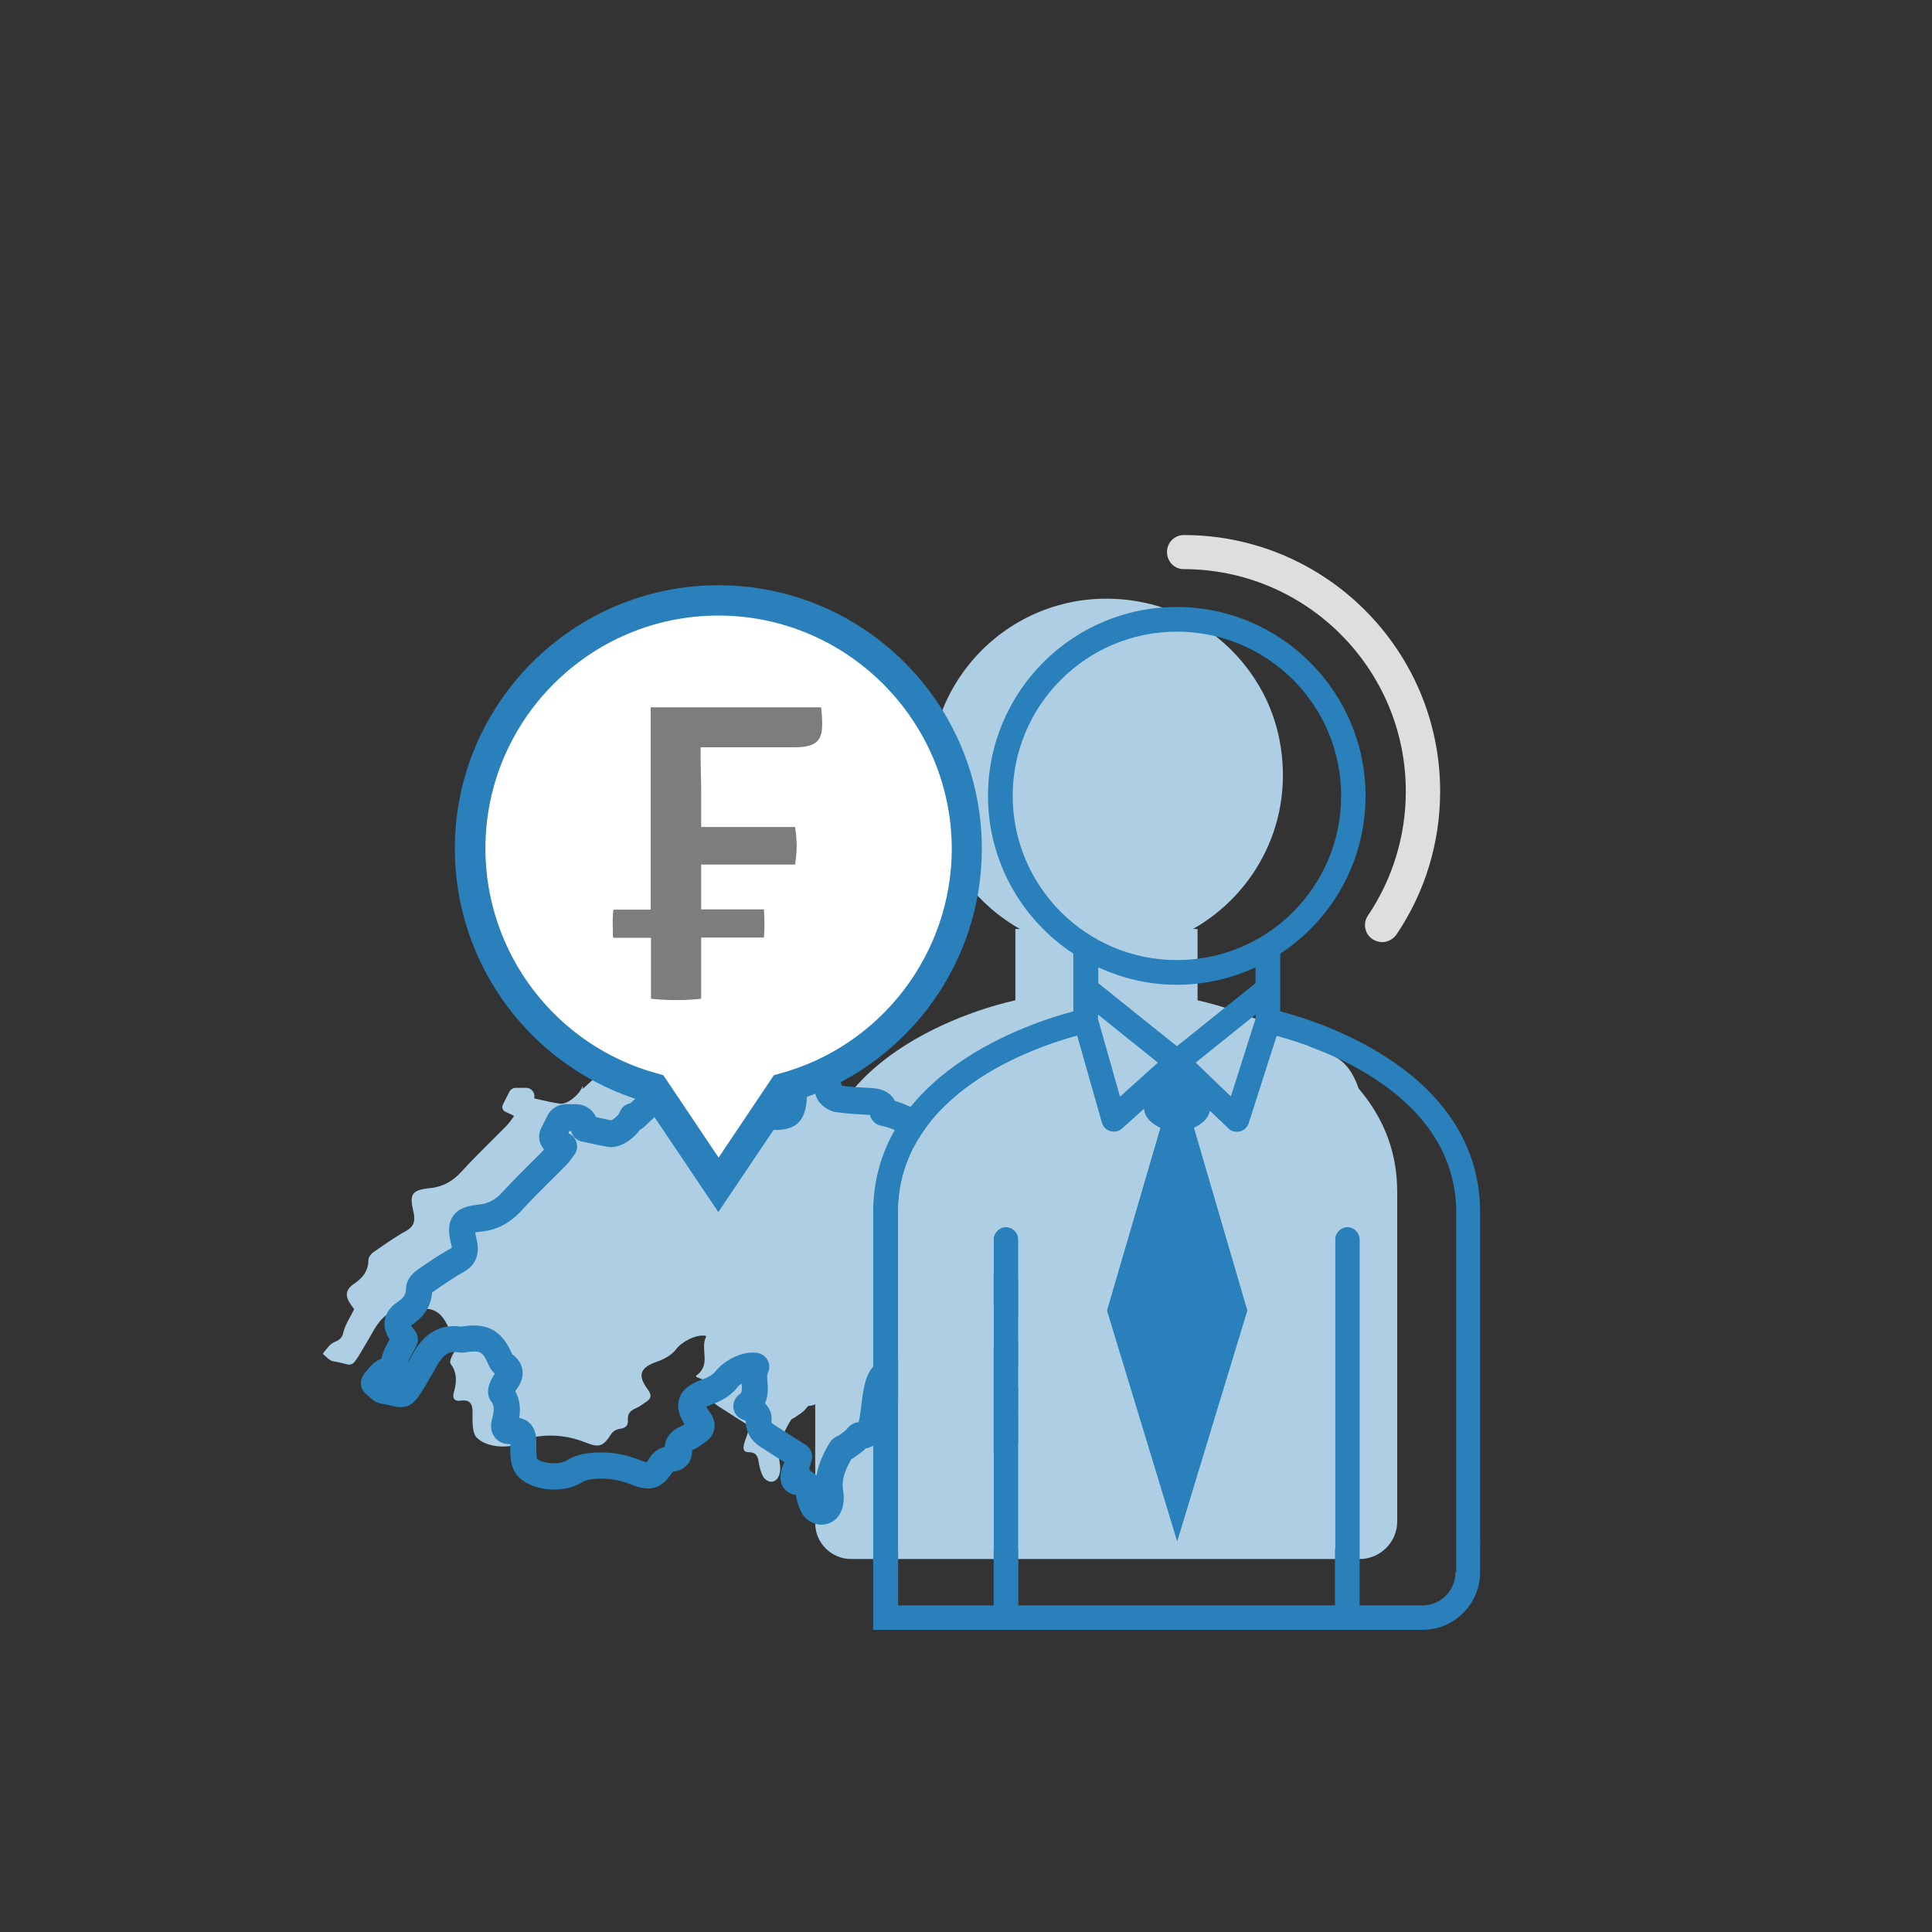
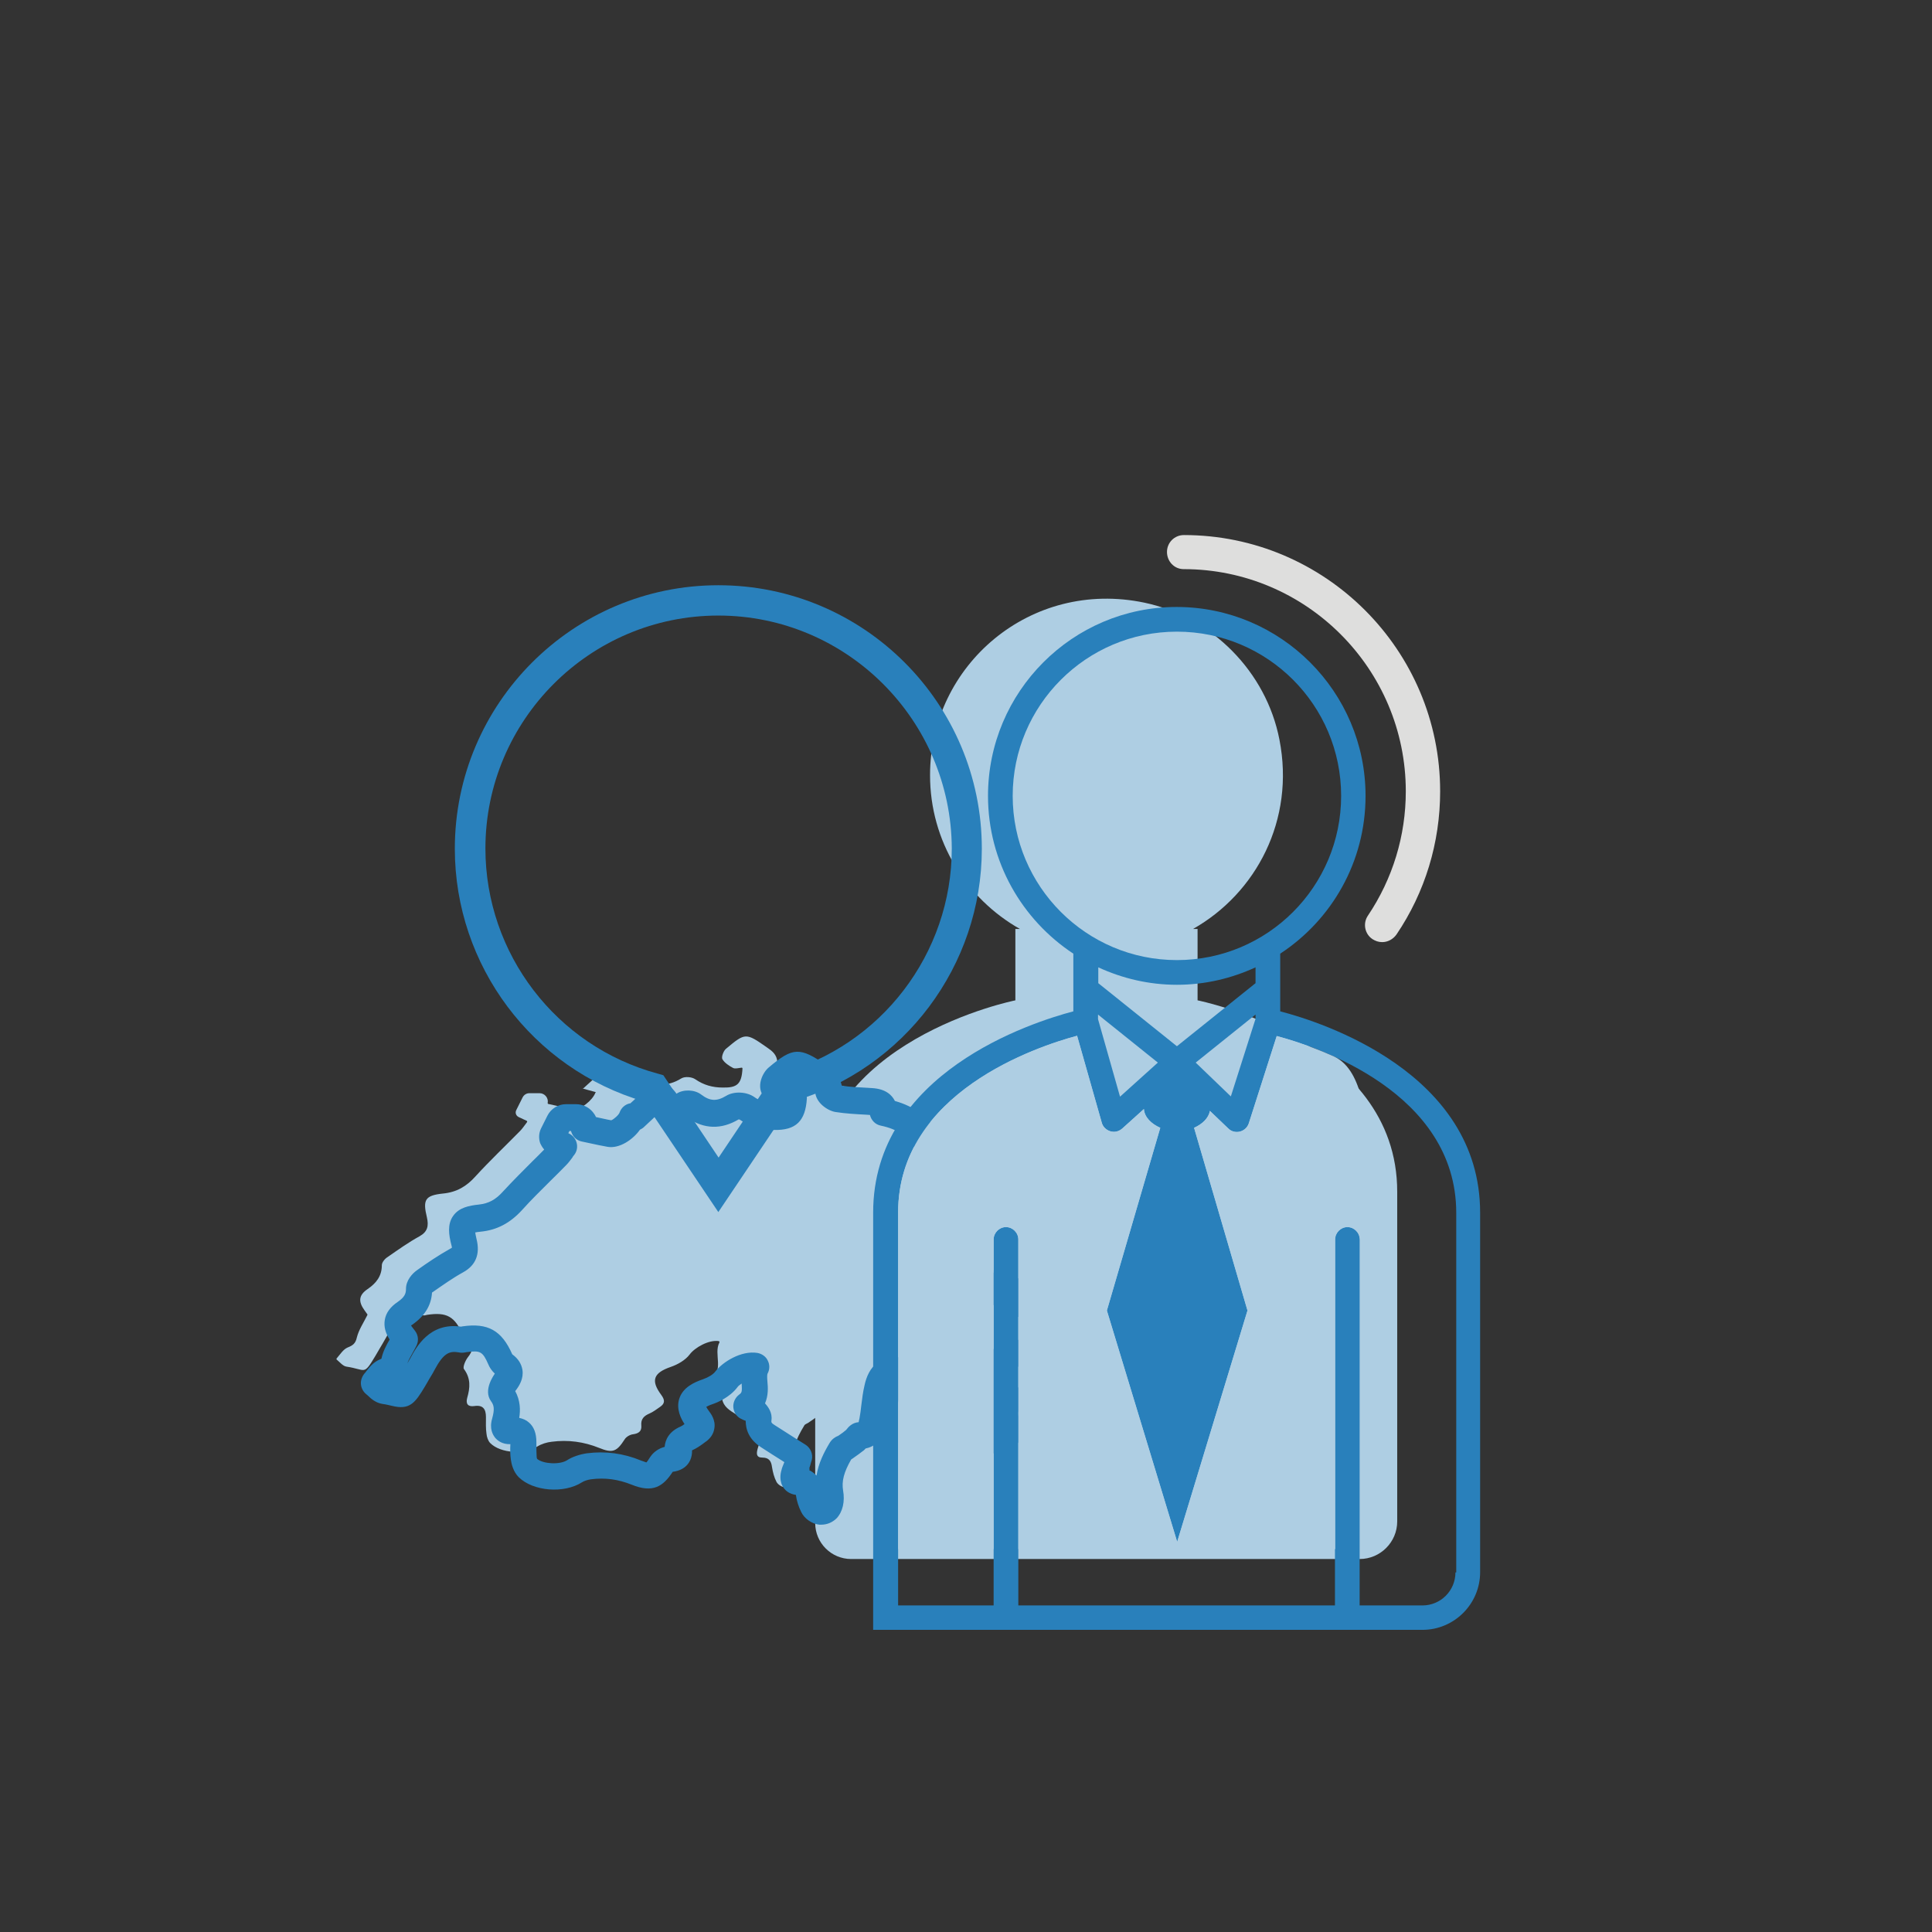
<svg xmlns="http://www.w3.org/2000/svg" version="1.1" id="Ebene_1" x="0px" y="0px" viewBox="0 0 720 720" style="enable-background:new 0 0 720 720;" xml:space="preserve">
  <rect x="0" y="0" width="720" height="720" fill="#333333" stroke="none" />
  <style type="text/css">
	.st0{fill:#AECEE3;}
	.st1{fill:#2980BB;}
	.st2{fill:none;}
	.st3{fill:#DEDEDD;}
	.st4{fill:#FFFFFF;}
	.st5{fill:#7D7D7D;}
</style>
  <g>
    <path class="st0" d="M446.3,372.8v-26.6h-1.7c23.5-13.3,38.1-40.6,32.2-70.6c-4.9-25.2-25.1-45.7-50.3-51   c-42.5-8.9-79.9,23.3-79.9,64.3c0,24.6,13.5,46,33.5,57.3h-1.7v26.6c0,0-74.6,14.8-74.6,71.4v123.4c0,7.4,6,13.4,13.4,13.4h189.5   c7.7,0,14-6.3,14-14V444.2C520.8,387.6,446.3,372.8,446.3,372.8z" />
  </g>
  <g>
    <g>
-       <path class="st0" d="M216.9,405.6c0.1,0.1,0.3,0.1,0.5,0c2-1.9,4.2-3.6,5.9-5.8c1.8-2.3,3.9-2.7,5.5-0.2c2,3.1,4,3.4,6.9,1.4    c0.8-0.5,2.6-0.5,3.4,0.1c4.8,3.7,9.6,4,14.8,0.8c1.3-0.8,3.9-0.6,5.2,0.3c3.2,2.2,6.5,3.1,10.3,3.1c5.3,0.1,7-1.3,7.3-7.1    c0-0.2-0.2-0.4-0.4-0.3c-1.1,0.1-2.3,0.5-3.1,0.1c-1.5-0.8-3.2-1.9-4-3.3c-0.4-0.8,0.4-3,1.3-3.8c7.3-6.1,7.4-6.1,15.4-0.5    c1.9,1.3,3.6,2.6,3.8,5.4c0.1,1.1,2.1,2.7,3.4,2.9c4.1,0.7,8.2,0.8,12.4,1.1c2.7,0.2,4.7,0.9,4.7,3.7c0,0.2,0.1,0.3,0.3,0.3    c7.2,1.4,12.8,4.9,16.3,11.4c0.5,0.9,1.7,1.4,2.7,2c2.3,1.4,4.8,2.4,6.9,4c2.2,1.7,1.2,5.5-1.5,8.4c-1.9,2-3.6,4.2-5.3,6.4    c-4.1,5.2-3.3,11-1.7,17.2c0,0.2,0.2,0.3,0.4,0.2c1.1-0.2,2.5-0.6,3.7-0.4c2.4,0.4,4.8,1.4,7.2,1.8c7.3,1.4,7,7.2,7.2,11.4    c0,0.1,0.1,0.2,0.2,0.3c4,2.6,7.4,4.4,10.5,6.8c3,2.3,4.5,2.2,5.3-1.4c0.5-2.2,1.3-3,3.7-2.9c1,0.1,2.3-1,3.1-1.8    c0.9-0.9,1.5-2.2,2.2-3.3c0.1-0.2,0.4-0.2,0.5-0.1c0.2,0.2,0.4,0.4,0.6,0.6c0,0,0,0,0,0c1.5,1.1,3.1,2.2,4.5,3.4    c0.4,0.3,1,1,0.9,1.4c-0.7,3.3-1.2,6.6-2.3,9.7c-1.1,3-3.3,5.7-4.3,8.7c-0.7,2.1-0.7,4.6,2.3,5.7c1.7,0.6,3.3,6.3,2,6.8    c-1.8,0.6-4.2,0.6-6-0.1c-1.6-0.7-3.2-2.5-4-4.1c-2.3-4.6-5.7-2.1-8.5-1.5c-2.9,0.6-3.9,2.8-3.3,5.9c0.2,1-0.8,2.2-1.3,3.3    c-0.5,1-1.3,2-1.3,3c0,0.5,1.6,1.2,2.6,1.3c3.9,0.7,4.1,1.8,2.5,5.3c-0.8,1.7-0.6,4.7,0.4,6.3c1.7,2.9,0.6,4.2-1.6,5.6    c-2.6,1.5-4.1,0.6-5-2c-0.6-1.7-1.2-3.5-1.5-5.2c-0.8-4.6-2.9-5.9-7.4-4.2c-3.8,1.4-7.4,3.2-11.2,4.5c-1.2,0.4-3.2,0.3-3.9-0.5    c-2.9-2.9-5.6-6.2-5.6-10.7c-0.1-6.1-4.4-9.2-9.4-6.1c-1.5,0.9-2.4,3.4-2.9,5.3c-0.9,4-1.2,8.2-1.9,12.2c-0.5,2.6-1,5.3-4.7,5.5    c-0.7,0-1.3,1.3-2,1.9c-1.1,0.9-2.3,1.7-3.5,2.5c-0.5,0.3-1.2,0.5-1.4,1c-3,4.9-5.2,10-4.1,16c0.7,3.9-0.8,7.1-3.4,6.9    c-1-0.1-2.3-1-2.8-1.9c-0.9-1.7-1.4-3.7-1.7-5.6c-0.3-2.3-1.2-3.5-3.6-3.5c-2.3,0-2.2-1.5-1.8-3.1c0.3-1.2,0.8-2.3,1.2-3.5    c0.3-0.9,0.5-1.9,0.8-2.8c0-0.1,0-0.3-0.1-0.4c-3.9-2.5-7.7-4.9-11.6-7.4c-2.4-1.6-3.9-3.5-3.5-6.7c0.1-0.9-1-2.1-1.8-2.8    c-0.6-0.6-1.5-0.8-2.7-1.3c-0.2-0.1-0.3-0.4-0.1-0.6c5.7-4,1.3-9.9,3.6-14.3c0.1-0.2,0-0.4-0.2-0.5c-3.7-0.6-9,2.4-10.9,5    c-1.6,2.1-4.4,3.7-7,4.6c-6.4,2.2-7.6,5-3.6,10.4c1.4,1.9,1.5,3.2-0.4,4.5c-1.3,0.9-2.6,1.9-4,2.5c-2.1,0.9-3.2,2.1-3,4.4    c0.2,2.1-0.9,3-3,3.3c-1.1,0.1-2.6,0.9-3.2,1.9c-2.9,4.5-4.4,5.3-9.5,3.2c-5.7-2.3-11.6-3.1-17.7-2.3c-1.8,0.2-3.8,0.8-5.4,1.8    c-4.6,3-13.6,2.6-17.5-1.3c-0.8-0.8-1.3-2.3-1.4-3.5c-0.3-2-0.2-4.1-0.2-6.2c0-3-1.1-4.6-4.4-4.1c-2.2,0.3-3.2-0.7-2.6-3    c1.1-3.8,1.4-7.3-1.2-10.8c-0.5-0.7,0.5-3.1,1.4-4.3c2-2.5,2.5-4.6-0.5-6.7c-0.6-0.4-1-1.1-1.3-1.7c-3-6.9-6-8.6-13.3-7.5    c-0.5,0.1-1,0.3-1.4,0.2c-7.6-1.3-11.3,3.4-14.4,9.1c-1.1,2-2.4,4-3.5,6c-4.5,7.5-3.4,5.1-10.8,4c-1.3-0.2-2.4-1.6-3.6-2.6    c-0.1-0.1-0.2-0.3,0-0.5c1.3-1.5,2.4-3.3,4-4c2-0.8,3-1.5,3.5-3.8c0.7-2.8,2.4-5.3,3.9-8.3c0.1-0.1,0-0.2,0-0.3    c-0.2-0.3-0.6-0.8-1-1.4c-2.4-3.3-2.3-5.7,1.1-8c3.2-2.2,5.3-4.8,5.3-8.9c0-1,1.1-2.4,2.1-3c3.9-2.7,7.8-5.5,12-7.8    c3-1.7,3.4-3.9,2.7-7c-1.6-6.6-0.7-8.2,6-8.9c5.1-0.5,8.8-2.7,12.1-6.4c5.3-5.8,11-11.2,16.6-16.9c0.9-0.9,1.6-2,2.6-3.3    c0.1-0.2,0.1-0.4-0.1-0.5c-1.1-0.5-2.1-1-3-1.4c-1-0.5-1.4-1.6-0.9-2.6c0.8-1.5,1.5-3.1,2.4-4.8c0.5-0.9,1.4-1.5,2.5-1.5h3.8    c1.9,0,3.4,1.8,3,3.7v0c0,0.2,0.1,0.3,0.2,0.3c3.3,0.7,6.3,1.5,9.4,1.9c2.6,0.4,7.1-3.2,8.2-6.1c0.1-0.2,0.4-0.3,0.5-0.1    L216.9,405.6z" />
+       <path class="st0" d="M216.9,405.6c0.1,0.1,0.3,0.1,0.5,0c2-1.9,4.2-3.6,5.9-5.8c1.8-2.3,3.9-2.7,5.5-0.2c2,3.1,4,3.4,6.9,1.4    c0.8-0.5,2.6-0.5,3.4,0.1c4.8,3.7,9.6,4,14.8,0.8c1.3-0.8,3.9-0.6,5.2,0.3c3.2,2.2,6.5,3.1,10.3,3.1c5.3,0.1,7-1.3,7.3-7.1    c0-0.2-0.2-0.4-0.4-0.3c-1.1,0.1-2.3,0.5-3.1,0.1c-1.5-0.8-3.2-1.9-4-3.3c-0.4-0.8,0.4-3,1.3-3.8c7.3-6.1,7.4-6.1,15.4-0.5    c1.9,1.3,3.6,2.6,3.8,5.4c0.1,1.1,2.1,2.7,3.4,2.9c4.1,0.7,8.2,0.8,12.4,1.1c2.7,0.2,4.7,0.9,4.7,3.7c0,0.2,0.1,0.3,0.3,0.3    c7.2,1.4,12.8,4.9,16.3,11.4c0.5,0.9,1.7,1.4,2.7,2c2.3,1.4,4.8,2.4,6.9,4c2.2,1.7,1.2,5.5-1.5,8.4c-1.9,2-3.6,4.2-5.3,6.4    c-4.1,5.2-3.3,11-1.7,17.2c0,0.2,0.2,0.3,0.4,0.2c1.1-0.2,2.5-0.6,3.7-0.4c2.4,0.4,4.8,1.4,7.2,1.8c7.3,1.4,7,7.2,7.2,11.4    c0,0.1,0.1,0.2,0.2,0.3c4,2.6,7.4,4.4,10.5,6.8c3,2.3,4.5,2.2,5.3-1.4c0.5-2.2,1.3-3,3.7-2.9c1,0.1,2.3-1,3.1-1.8    c0.9-0.9,1.5-2.2,2.2-3.3c0.1-0.2,0.4-0.2,0.5-0.1c0.2,0.2,0.4,0.4,0.6,0.6c0,0,0,0,0,0c1.5,1.1,3.1,2.2,4.5,3.4    c0.4,0.3,1,1,0.9,1.4c-0.7,3.3-1.2,6.6-2.3,9.7c-1.1,3-3.3,5.7-4.3,8.7c-0.7,2.1-0.7,4.6,2.3,5.7c1.7,0.6,3.3,6.3,2,6.8    c-1.8,0.6-4.2,0.6-6-0.1c-1.6-0.7-3.2-2.5-4-4.1c-2.3-4.6-5.7-2.1-8.5-1.5c-2.9,0.6-3.9,2.8-3.3,5.9c0.2,1-0.8,2.2-1.3,3.3    c-0.5,1-1.3,2-1.3,3c0,0.5,1.6,1.2,2.6,1.3c3.9,0.7,4.1,1.8,2.5,5.3c-0.8,1.7-0.6,4.7,0.4,6.3c1.7,2.9,0.6,4.2-1.6,5.6    c-0.6-1.7-1.2-3.5-1.5-5.2c-0.8-4.6-2.9-5.9-7.4-4.2c-3.8,1.4-7.4,3.2-11.2,4.5c-1.2,0.4-3.2,0.3-3.9-0.5    c-2.9-2.9-5.6-6.2-5.6-10.7c-0.1-6.1-4.4-9.2-9.4-6.1c-1.5,0.9-2.4,3.4-2.9,5.3c-0.9,4-1.2,8.2-1.9,12.2c-0.5,2.6-1,5.3-4.7,5.5    c-0.7,0-1.3,1.3-2,1.9c-1.1,0.9-2.3,1.7-3.5,2.5c-0.5,0.3-1.2,0.5-1.4,1c-3,4.9-5.2,10-4.1,16c0.7,3.9-0.8,7.1-3.4,6.9    c-1-0.1-2.3-1-2.8-1.9c-0.9-1.7-1.4-3.7-1.7-5.6c-0.3-2.3-1.2-3.5-3.6-3.5c-2.3,0-2.2-1.5-1.8-3.1c0.3-1.2,0.8-2.3,1.2-3.5    c0.3-0.9,0.5-1.9,0.8-2.8c0-0.1,0-0.3-0.1-0.4c-3.9-2.5-7.7-4.9-11.6-7.4c-2.4-1.6-3.9-3.5-3.5-6.7c0.1-0.9-1-2.1-1.8-2.8    c-0.6-0.6-1.5-0.8-2.7-1.3c-0.2-0.1-0.3-0.4-0.1-0.6c5.7-4,1.3-9.9,3.6-14.3c0.1-0.2,0-0.4-0.2-0.5c-3.7-0.6-9,2.4-10.9,5    c-1.6,2.1-4.4,3.7-7,4.6c-6.4,2.2-7.6,5-3.6,10.4c1.4,1.9,1.5,3.2-0.4,4.5c-1.3,0.9-2.6,1.9-4,2.5c-2.1,0.9-3.2,2.1-3,4.4    c0.2,2.1-0.9,3-3,3.3c-1.1,0.1-2.6,0.9-3.2,1.9c-2.9,4.5-4.4,5.3-9.5,3.2c-5.7-2.3-11.6-3.1-17.7-2.3c-1.8,0.2-3.8,0.8-5.4,1.8    c-4.6,3-13.6,2.6-17.5-1.3c-0.8-0.8-1.3-2.3-1.4-3.5c-0.3-2-0.2-4.1-0.2-6.2c0-3-1.1-4.6-4.4-4.1c-2.2,0.3-3.2-0.7-2.6-3    c1.1-3.8,1.4-7.3-1.2-10.8c-0.5-0.7,0.5-3.1,1.4-4.3c2-2.5,2.5-4.6-0.5-6.7c-0.6-0.4-1-1.1-1.3-1.7c-3-6.9-6-8.6-13.3-7.5    c-0.5,0.1-1,0.3-1.4,0.2c-7.6-1.3-11.3,3.4-14.4,9.1c-1.1,2-2.4,4-3.5,6c-4.5,7.5-3.4,5.1-10.8,4c-1.3-0.2-2.4-1.6-3.6-2.6    c-0.1-0.1-0.2-0.3,0-0.5c1.3-1.5,2.4-3.3,4-4c2-0.8,3-1.5,3.5-3.8c0.7-2.8,2.4-5.3,3.9-8.3c0.1-0.1,0-0.2,0-0.3    c-0.2-0.3-0.6-0.8-1-1.4c-2.4-3.3-2.3-5.7,1.1-8c3.2-2.2,5.3-4.8,5.3-8.9c0-1,1.1-2.4,2.1-3c3.9-2.7,7.8-5.5,12-7.8    c3-1.7,3.4-3.9,2.7-7c-1.6-6.6-0.7-8.2,6-8.9c5.1-0.5,8.8-2.7,12.1-6.4c5.3-5.8,11-11.2,16.6-16.9c0.9-0.9,1.6-2,2.6-3.3    c0.1-0.2,0.1-0.4-0.1-0.5c-1.1-0.5-2.1-1-3-1.4c-1-0.5-1.4-1.6-0.9-2.6c0.8-1.5,1.5-3.1,2.4-4.8c0.5-0.9,1.4-1.5,2.5-1.5h3.8    c1.9,0,3.4,1.8,3,3.7v0c0,0.2,0.1,0.3,0.2,0.3c3.3,0.7,6.3,1.5,9.4,1.9c2.6,0.4,7.1-3.2,8.2-6.1c0.1-0.2,0.4-0.3,0.5-0.1    L216.9,405.6z" />
    </g>
    <g>
      <path class="st1" d="M306.1,568.2c-0.3,0-0.5,0-0.8,0c-2.7-0.3-5.5-2.2-6.7-4.7c-1-2-1.7-4.2-2-6.4c-2.4-0.3-3.8-1.6-4.4-2.4    c-2-2.6-1.3-5.7-1-6.7c0.2-1,0.6-1.8,0.9-2.6c0.1-0.2,0.1-0.3,0.2-0.5l-0.6-0.4c-2.7-1.7-5.4-3.4-8-5.1c-4.7-3-5.8-6.8-5.8-9.9    c-0.1-0.1-0.3-0.1-0.5-0.2c-0.3-0.1-0.6-0.2-0.9-0.4c-1.8-0.7-3-2.4-3.2-4.3c-0.2-1.9,0.7-3.8,2.2-4.9c0.9-0.7,1.1-0.9,0.9-4.1    c0,0,0,0,0,0c-0.7,0.5-1.3,0.9-1.6,1.4c-2.9,3.8-7.5,5.7-9.3,6.3c-1.2,0.4-1.9,0.8-2.3,1c0.2,0.4,0.5,0.9,1.1,1.7    c0.6,0.8,2.5,3.3,1.9,6.4c-0.3,2-1.5,3.8-3.5,5.1c-0.3,0.2-0.5,0.4-0.8,0.6c-1.1,0.8-2.4,1.7-4,2.4c0.1,3.6-1.8,7.3-7.2,8    c-3.6,5.5-7.4,8-15.3,4.8c-5-2-9.9-2.7-15.2-2c-1.3,0.2-2.5,0.6-3.3,1.1c-6.7,4.3-18.2,3.4-23.6-1.9c-2-2-2.7-4.9-2.9-6.4    c-0.3-2-0.3-4-0.2-5.9c-3,0.1-4.7-1.3-5.6-2.3c-0.9-1.1-2.3-3.4-1.2-7.2c1-3.6,0.7-5-0.4-6.5c-3.1-4.2,1.2-9.9,1.4-10.3    c-1.2-1.1-2-2.4-2.4-3.4c-2.1-4.8-3-5.3-8-4.6l-0.1,0c-0.6,0.1-1.6,0.4-2.9,0.1c-3.5-0.6-5.7,0.2-9.1,6.6c-0.8,1.6-1.8,3-2.6,4.5    c-0.3,0.6-0.7,1.1-1,1.7c-3.6,6-5.6,8.8-12.3,7.1c-0.9-0.2-2-0.5-3.5-0.7c-2.5-0.4-4.3-2-5.4-3.1c-0.2-0.2-0.5-0.4-0.7-0.6    c-1.1-0.9-1.8-2.3-1.9-3.7c-0.1-1.4,0.4-2.8,1.3-3.9c0.3-0.3,0.6-0.7,0.8-1c1.2-1.5,2.6-3.3,5-4.3c0.3-0.1,0.4-0.2,0.6-0.3    c0,0,0-0.1,0-0.2c0.6-2.6,1.8-4.8,3-6.9c-1.6-2.5-2.2-4.9-1.8-7.3c0.4-2.6,2.1-4.9,4.8-6.7c2.6-1.8,3.1-3.1,3.1-4.9    c0-3.1,2.3-5.7,4.2-7c3.5-2.5,7.9-5.5,12.4-8c0.2-0.1,0.4-0.2,0.5-0.3c0-0.2,0-0.5-0.2-1.1c-0.9-3.5-1.6-7.6,0.7-10.8    c2.2-3.1,5.9-3.8,9.6-4.2c3.6-0.4,6.2-1.8,8.9-4.8c3.6-3.9,7.4-7.7,11-11.3c1.5-1.5,3-2.9,4.4-4.4c-0.6-0.7-1.1-1.5-1.5-2.4    c-0.6-1.8-0.5-3.7,0.3-5.4l2.4-4.8c1.3-2.6,4-4.3,6.9-4.3h3.8c2.4,0,4.7,1.1,6.2,2.9c0.5,0.6,0.9,1.2,1.2,1.9    c2,0.4,3.9,0.9,5.7,1.2c1-0.4,2.8-2,3.1-2.9c0.6-1.7,2-3,3.8-3.4c0.1,0,0.2,0,0.2,0c0,0,0.1-0.1,0.1-0.1c1.4-1.2,2.6-2.4,3.6-3.6    c2.6-3.3,5.4-3.9,7.3-3.8c1.4,0.1,4.1,0.7,6.2,3.9c2.5-1.7,6.7-1.6,9.2,0.3c3.3,2.5,5.8,2.6,9.3,0.5c2.9-1.8,7.7-1.6,10.6,0.5    c1.7,1.2,3.4,1.8,5.6,2.1c-1.2-1-2.2-2.1-2.8-3.3c-1.9-3.5,0.3-8.1,2.5-9.9c9-7.6,11.6-7.7,21.5-0.8c1.7,1.2,4.8,3.3,5.7,7.6    c3.1,0.5,6.3,0.6,9.7,0.8l1.6,0.1c5.1,0.3,7.4,2.6,8.5,4.8c7.5,2.1,12.9,6.3,16.5,12.6c0.2,0.1,0.3,0.2,0.5,0.3    c0.2,0.1,0.5,0.3,0.7,0.4c0.7,0.4,1.4,0.8,2.2,1.2c1.6,0.9,3.4,1.8,5.1,3.1c1.8,1.4,2.9,3.5,3.1,5.9c0.2,3.3-1.2,6.9-4,9.8    c-1.6,1.7-3,3.6-4.6,5.6l-0.4,0.5c-1.8,2.3-2.3,4.9-1.7,9c0.3,0,0.6,0.1,0.9,0.1c1.6,0.3,3.1,0.7,4.4,1.1c1,0.3,2,0.6,2.9,0.8    c9.5,1.8,10.8,9,11.1,13.6c0.5,0.3,1,0.6,1.5,0.9c2,1.2,3.9,2.4,5.7,3.7c1.6-3.1,4.3-4,6.8-4.1c0.1-0.1,0.2-0.2,0.3-0.3    c0.3-0.3,0.7-0.9,1.1-1.6c0.2-0.3,0.4-0.6,0.5-0.9c0.9-1.4,2.3-2.3,3.9-2.5c1.6-0.2,3.2,0.4,4.4,1.6l0.3,0.3l0.9,0.7    c1.1,0.8,2.3,1.7,3.4,2.6c2.1,1.7,3.1,4,2.7,6.2c-0.1,0.7-0.3,1.3-0.4,2c-0.5,2.8-1.1,5.6-2.1,8.5c-0.7,1.8-1.6,3.5-2.4,5    c-0.7,1.2-1.4,2.4-1.8,3.5c3.7,2,4.9,7.5,4.9,9.9c0,4.2-2.9,5.5-3.8,5.8c-3,1.1-6.7,1-9.6-0.2c-2.5-1.1-4.9-3.4-6.4-6.3    c-0.3,0.1-0.6,0.2-0.9,0.3c-0.5,0.2-1.2,0.4-1.8,0.5c0,0.1,0,0.2,0,0.3c0.4,1.9-0.2,3.5-0.8,4.7c1.3,0.6,2.7,1.6,3.6,3.2    c1.6,3.1,0.1,6.4-0.7,8.1c-0.1,0.4,0,1.4,0.1,1.8c1.7,2.8,3.5,8.2-3.3,12.3c-3.2,1.9-5.7,1.6-7.3,1c-1.6-0.6-3.8-2.1-5-5.7    l-0.2-0.7c-0.5-1.6-1.1-3.3-1.4-5.2c0-0.2-0.1-0.4-0.1-0.6c-0.2,0.1-0.4,0.1-0.6,0.2c-1.4,0.6-2.9,1.2-4.4,1.8    c-2.3,0.9-4.6,1.9-7,2.8c-2.2,0.8-6.4,0.9-9-1.6c-3.3-3.3-7-7.8-7.1-14.1c0-1.6-0.5-2.4-0.6-2.4c0,0-0.4,0-1,0.4    c-0.2,0.3-0.6,1.1-0.8,2.3c-0.5,2.1-0.7,4.3-1,6.6c-0.2,1.8-0.5,3.6-0.8,5.4c-0.4,2.3-1.4,8.1-7.4,9.3c-0.3,0.3-0.6,0.7-1.1,1    c-1,0.8-2,1.5-3,2.2l-0.7,0.5c-0.2,0.1-0.4,0.3-0.6,0.4c-2.7,4.7-3.6,8.1-3,11.6c0.7,4-0.1,7.8-2.4,10.3    C310.3,567.3,308.3,568.2,306.1,568.2z M301.6,547.9c1,0.5,1.9,1.2,2.7,2c0.7-4.6,2.8-8.7,4.9-12.2c0.9-1.5,2.2-2.2,2.9-2.5l0.1,0    l0.6-0.4c0.9-0.6,1.7-1.2,2.4-1.8c0.1-0.1,0.1-0.1,0.2-0.2c0.7-0.9,2.1-2.6,4.6-2.8c0.1-0.5,0.2-1.1,0.3-1.4    c0.3-1.6,0.5-3.2,0.7-5c0.3-2.4,0.6-4.9,1.2-7.4c0.6-2.8,2-6.6,5.1-8.5c3.8-2.3,7.9-2.6,11.2-0.7c3.6,2,5.7,6,5.7,11    c0,2,1,3.8,3.3,6.4c2-0.7,3.9-1.5,6-2.4c1.5-0.6,3.1-1.3,4.6-1.9c1.1-0.4,4.1-1.6,7.1-0.8c-0.2-0.5-0.3-1-0.3-1.5    c-0.1-2.1,0.9-3.7,1.4-4.7c0.1-0.2,0.2-0.3,0.3-0.5c0.2-0.5,0.5-1,0.7-1.4c0,0,0-0.1,0.1-0.1c-0.6-5.4,2.2-9.5,7.3-10.6    c0.3-0.1,0.8-0.2,1.3-0.4c1.5-0.5,5.3-1.7,8.7,0.1c0.1-1,0.3-2.1,0.6-3.2c0.7-2,1.7-3.8,2.6-5.3c0.7-1.2,1.4-2.4,1.8-3.5    c0.7-2,1.2-4.2,1.6-6.5c-1.8,1.9-3.7,2.9-5.6,3.2c-0.5,1.7-1.6,4.4-4.5,5.5c-3.8,1.4-7.1-1.2-8.4-2.2c-1.9-1.5-4-2.8-6.5-4.3    c-1.2-0.7-2.4-1.5-3.6-2.3c-1.5-0.9-2.4-2.5-2.4-4.2l0-0.9c-0.2-4.9-0.7-5.4-3.1-5.8c-1.4-0.3-2.7-0.6-3.9-1    c-1.1-0.3-2.1-0.6-3.1-0.8c-0.2,0-0.7,0.1-1.1,0.2c-0.4,0.1-0.7,0.1-1,0.2c-2.7,0.5-5.3-1.2-6-3.9c-1.9-7-2.9-14.5,2.5-21.5    l0.3-0.5c1.6-2.1,3.3-4.3,5.2-6.3c0.6-0.6,1-1.2,1.1-1.7c-0.8-0.5-1.8-1-2.8-1.6c-0.9-0.5-1.8-0.9-2.7-1.5    c-0.1-0.1-0.3-0.2-0.5-0.3c-1.2-0.7-3-1.7-4-3.6c-2.6-4.8-6.7-7.6-12.9-8.9c-2.1-0.4-3.6-2-4.1-4c0,0-0.1,0-0.1,0l-1.5-0.1    c-3.7-0.2-7.5-0.4-11.3-1c-2.9-0.5-7.2-3.4-7.5-7.4c0-0.4-0.1-0.6-1.7-1.7c-1.9-1.3-4.1-2.8-5-3.2c-0.5,0.3-1.4,1-2.4,1.7    c0,0,0,0,0.1,0c1.5-0.2,3.1,0.3,4.2,1.4s1.7,2.6,1.7,4.1c-0.5,8.5-4.1,12-12.3,11.8c-5-0.1-9.1-1.3-12.8-3.9c-0.1,0-0.3,0-0.4,0    c-6.4,3.8-12.8,3.6-18.8-0.5c-2.2,1.2-4.3,1.7-6.4,1.2c-1.8-0.4-3.4-1.3-4.8-2.9c-1.2,1.3-2.4,2.4-3.6,3.5c-0.5,0.5-1.1,1-1.6,1.5    c-0.4,0.4-0.9,0.7-1.5,1c-2.7,3.8-7.7,7.1-12,6.4c-2.3-0.4-4.6-0.9-6.9-1.4c-0.9-0.2-1.8-0.4-2.8-0.6c-2-0.4-3.5-2-4-3.9h-0.6    l-0.4,0.8l0.2,0.1c1.5,0.7,2.5,2,2.9,3.5c0.4,1.6,0.1,3.2-0.9,4.5c-0.3,0.3-0.5,0.6-0.7,1c-0.7,0.9-1.4,1.9-2.3,2.8    c-1.9,1.9-3.8,3.9-5.8,5.8c-3.6,3.6-7.3,7.2-10.7,11c-4.4,4.8-9.3,7.4-15.3,8c-1,0.1-1.7,0.2-2.1,0.3c0.1,0.5,0.2,1.3,0.5,2.5    c1.4,5.6-0.3,9.8-5.1,12.4c-3.8,2.1-7.3,4.6-11.5,7.5c-0.3,4.9-2.8,8.8-7.4,12c-0.2,0.1-0.3,0.2-0.4,0.3c0.1,0.2,0.3,0.4,0.5,0.7    l1,1.3c1.2,1.6,1.4,3.7,0.5,5.5c-0.5,1-1,1.9-1.5,2.8c-0.8,1.4-1.5,2.7-1.9,3.8c0.4-0.6,0.7-1.3,1.1-1.9    c2.2-4.1,7.2-13.5,18.9-11.8c0.2,0,0.4-0.1,0.5-0.1c9.5-1.4,14.7,1.5,18.6,10.4c2.2,1.6,3.4,3.5,3.8,5.8c0.5,3.3-1.2,6-2.6,7.8    c0,0-0.1,0.1-0.1,0.1c1.9,3.5,2,7,1.5,10c1.4,0.3,2.6,0.8,3.6,1.7c1.9,1.6,2.8,4.1,2.8,7.3l0,0.7c0,1.7,0,3.4,0.1,4.8    c0,0.4,0.1,0.6,0.2,0.8c2.3,1.9,8.4,2.2,11.1,0.5c2-1.3,4.7-2.2,7.4-2.6c6.9-0.9,13.7,0,20.2,2.7c1.1,0.4,1.7,0.6,2,0.7    c0.3-0.3,0.7-0.9,1.4-2c1.3-2,3.4-3.3,5.4-3.8c0.2-2.5,1.5-5.7,6-7.6c0.4-0.2,0.9-0.5,1.4-0.9c-1.4-2.1-3.1-5.6-2-9.3    c1.3-4.4,5.7-6.3,8.9-7.4c2-0.7,3.8-1.8,4.6-2.9c2.7-3.5,9.6-7.9,15.7-6.9c1.6,0.3,3.1,1.3,3.8,2.8c0.8,1.5,0.8,3.3,0,4.8    c-0.3,0.5-0.2,1.9-0.1,3.1c0.2,2.1,0.4,5.1-0.9,8.1c1.2,1.3,2.8,3.5,2.4,6.3c-0.1,0.7-0.1,1,1.2,1.8c2.7,1.7,5.3,3.4,8,5.1    l3.5,2.2c1.9,1.2,2.9,3.6,2.3,5.8l-0.2,0.6c-0.2,0.7-0.4,1.6-0.7,2.4C301.8,547.4,301.7,547.7,301.6,547.9z M250.4,548.5    C250.4,548.5,250.4,548.5,250.4,548.5C250.4,548.5,250.4,548.5,250.4,548.5z M200.3,543.7L200.3,543.7L200.3,543.7z M293.1,541.6    C293.1,541.6,293.1,541.6,293.1,541.6L293.1,541.6z M320.6,539.9C320.6,539.9,320.6,539.9,320.6,539.9    C320.6,539.9,320.6,539.9,320.6,539.9z M312,535.3C312,535.3,312,535.4,312,535.3L312,535.3z M315.2,533    C315.2,533,315.2,533,315.2,533C315.2,533,315.2,533,315.2,533z M278.2,529.9L278.2,529.9L278.2,529.9z M185.2,512.8L185.2,512.8    L185.2,512.8z M367.7,512.1C367.7,512.1,367.7,512.1,367.7,512.1C367.7,512.1,367.7,512.1,367.7,512.1z M367.8,510.5L367.8,510.5    L367.8,510.5z M377.4,509.4L377.4,509.4C377.4,509.4,377.4,509.4,377.4,509.4z M190.4,504.3C190.4,504.3,190.4,504.3,190.4,504.3    C190.4,504.3,190.4,504.3,190.4,504.3z M146.6,501.8C146.6,501.8,146.6,501.8,146.6,501.8L146.6,501.8z M172.4,494.4    C172.4,494.4,172.4,494.4,172.4,494.4C172.4,494.4,172.4,494.4,172.4,494.4z M394.4,477.3C394.4,477.3,394.4,477.3,394.4,477.3    C394.4,477.3,394.4,477.3,394.4,477.3z M168.2,465.1L168.2,465.1L168.2,465.1z M222.4,421.2C222.4,421.2,222.4,421.2,222.4,421.2    C222.4,421.2,222.4,421.2,222.4,421.2z M232.4,419.8C232.4,419.8,232.4,419.8,232.4,419.8L232.4,419.8z M240,418.1    C240,418.1,240,418.1,240,418.1C240,418.1,240,418.1,240,418.1z M275.6,417.3L275.6,417.3L275.6,417.3z M255.1,415.9    c0.1,0,0.1,0.1,0.2,0.1C255.2,416,255.2,415.9,255.1,415.9z M218.8,415.7C218.8,415.7,218.8,415.7,218.8,415.7    C218.8,415.7,218.8,415.7,218.8,415.7z M334,414.2C334,414.2,334,414.2,334,414.2C334,414.2,334,414.2,334,414.2z M295.9,413.6    C295.9,413.6,295.8,413.6,295.9,413.6C295.8,413.6,295.9,413.6,295.9,413.6z" />
    </g>
  </g>
  <g>
    <g>
      <path class="st2" d="M417.9,408.1l13.8-12.5l-18.4-14.8c-0.9,0.6-1.8,1.1-2.7,1.6L417.9,408.1z" />
    </g>
    <g>
      <path class="st2" d="M409.7,365.8l1.1,0.9c1-1.5,2.6-2.9,5.2-4c-2.1-0.7-4.2-1.6-6.3-2.5V365.8z" />
    </g>
    <g>
-       <polygon class="st2" points="459.1,408 468.2,379.3 468.2,378 446.2,395.6   " />
-     </g>
+       </g>
    <g>
      <path class="st3" d="M441.1,212.1c45.7,0,82.8,37.2,82.8,82.8c0,16.6-4.9,32.6-14.1,46.3c-2,2.9-1.2,6.9,1.7,8.8    c1.1,0.7,2.3,1.1,3.6,1.1c2,0,4-1,5.3-2.8c10.7-15.8,16.3-34.3,16.3-53.4c0-52.7-42.9-95.5-95.5-95.5c-3.5,0-6.3,2.8-6.3,6.3    S437.6,212.1,441.1,212.1z" />
    </g>
    <g>
      <g>
        <path class="st1" d="M477.1,376.9v-21.5c19.2-12.6,31.8-34.2,31.8-58.8c0-38.8-31.6-70.4-70.4-70.4s-70.3,31.6-70.3,70.4     c0,24.6,12.7,46.2,31.8,58.8v21.5c-15.5,4.1-74.6,22.9-74.6,75v155.5h204.7c11.8,0,21.5-9.6,21.5-21.5V451.9     C551.6,399.8,492.6,380.9,477.1,376.9z M377.4,296.6c0-33.7,27.4-61.2,61.2-61.2s61.2,27.4,61.2,61.2s-27.4,61.2-61.2,61.2     S377.4,330.3,377.4,296.6z M438.6,389.9l-29.3-23.5v-5.9c8.9,4.1,18.8,6.5,29.3,6.5c10.5,0,20.4-2.4,29.3-6.5l0,5.9L438.6,389.9z      M431.5,396l-14.1,12.7l-8.2-28.9v-1.7L431.5,396z M467.9,378.1l0,1.6l-9.2,28.9l-13.1-12.6L467.9,378.1z M542.4,586     c0,6.8-5.5,12.3-12.3,12.3h-23.4V461.9c0-2.5-2.1-4.6-4.6-4.6c-2.5,0-4.6,2.1-4.6,4.6v136.4H379.5V461.9c0-2.5-2.1-4.6-4.6-4.6     c-2.5,0-4.6,2.1-4.6,4.6v136.4h-35.6V451.9c0-44.8,51.8-61.9,66.7-65.9l9.2,32.4c0.4,1.5,1.6,2.7,3.2,3.2     c0.4,0.1,0.8,0.2,1.3,0.2c1.1,0,2.2-0.4,3.1-1.2l8.1-7.3c0.2,3,2.7,5.5,6.1,7l-19.9,68.1l26.2,86.2l26.2-86.2l-19.9-68.1     c3.1-1.4,5.4-3.6,5.9-6.3l6.9,6.6c1.1,1.1,2.8,1.5,4.3,1.1c1.5-0.4,2.8-1.5,3.3-3.1l10.4-32.5c14.8,3.9,66.9,21,66.9,65.9V586z" />
      </g>
    </g>
  </g>
  <g>
    <g>
-       <path class="st4" d="M360.2,316.2c0-51.1-41.4-92.5-92.5-92.5s-92.5,41.4-92.5,92.5c0,42.8,29,78.7,68.4,89.3l24.1,35.9l24.1-35.9    C331.2,395,360.2,359,360.2,316.2z" />
      <path class="st1" d="M267.7,451.7L240,410.5c-41.6-12.2-70.5-50.6-70.5-94.2c0-54.1,44-98.2,98.2-98.2s98.2,44,98.2,98.2    c0,43.6-28.9,82-70.5,94.2L267.7,451.7z M267.7,229.4c-47.9,0-86.8,39-86.8,86.8c0,39.2,26.4,73.7,64.2,83.9l2.1,0.6l20.6,30.7    l20.6-30.7l2.1-0.6c37.8-10.2,64.2-44.7,64.2-83.9C354.5,268.4,315.6,229.4,267.7,229.4z" />
    </g>
  </g>
  <g>
    <g>
-       <path class="st5" d="M242.5,263.7v75.3l-13.9,0c-0.3,1.8-0.3,5.5-0.2,7.8c0,0.6,0,1.1,0,1.5c0,0.6,0,0.7,0.2,1.2h14v22.7    c3.4,0.4,7,0.5,9.7,0.5c3.4,0,6.4-0.2,9-0.5v-22.8h23.4c0.1-1.3,0.2-2.8,0.2-4.4c0-1.9-0.1-4.2-0.2-6.1h-23.4v-16.7h35    c0.4-2.4,0.6-5.1,0.6-6.9c0-1.9-0.2-4.7-0.6-7.1h-35v-13.6c0-2,0-4-0.1-6.1c0-2.1-0.1-4.3-0.1-6.5v-3.5h35.1    c8.5,0,10.2-3,10.2-8.6c0-1.8-0.1-4.2-0.4-6.3H242.5z" />
-     </g>
+       </g>
  </g>
  <g>
    <path class="st0" d="M506.8,461.9c0-2.5-2.1-4.6-4.6-4.6c-2.5,0-4.6,2.1-4.6,4.6v115.4H379.5V461.9c0-2.5-2.1-4.6-4.6-4.6   c-2.5,0-4.6,2.1-4.6,4.6v115.4h-35.6V451.9c0-44.8,51.8-61.9,66.7-65.9l9.2,32.4c0.4,1.5,1.6,2.7,3.2,3.2c0.4,0.1,0.8,0.2,1.3,0.2   c1.1,0,2.2-0.4,3.1-1.2l8.1-7.3c0.2,3,2.7,5.5,6.1,7l-19.9,68.1l26.2,86.2l26.2-86.2l-19.9-68.1c3.1-1.4,5.4-3.6,5.9-6.3l6.9,6.6   c1.1,1.1,2.8,1.5,4.3,1.1c1.5-0.4,2.8-1.5,3.3-3.1l10.4-32.5c4.5,1.2,12.4,3.6,21.3,7.6C517.2,402.8,506.8,461.9,506.8,461.9z" />
  </g>
</svg>